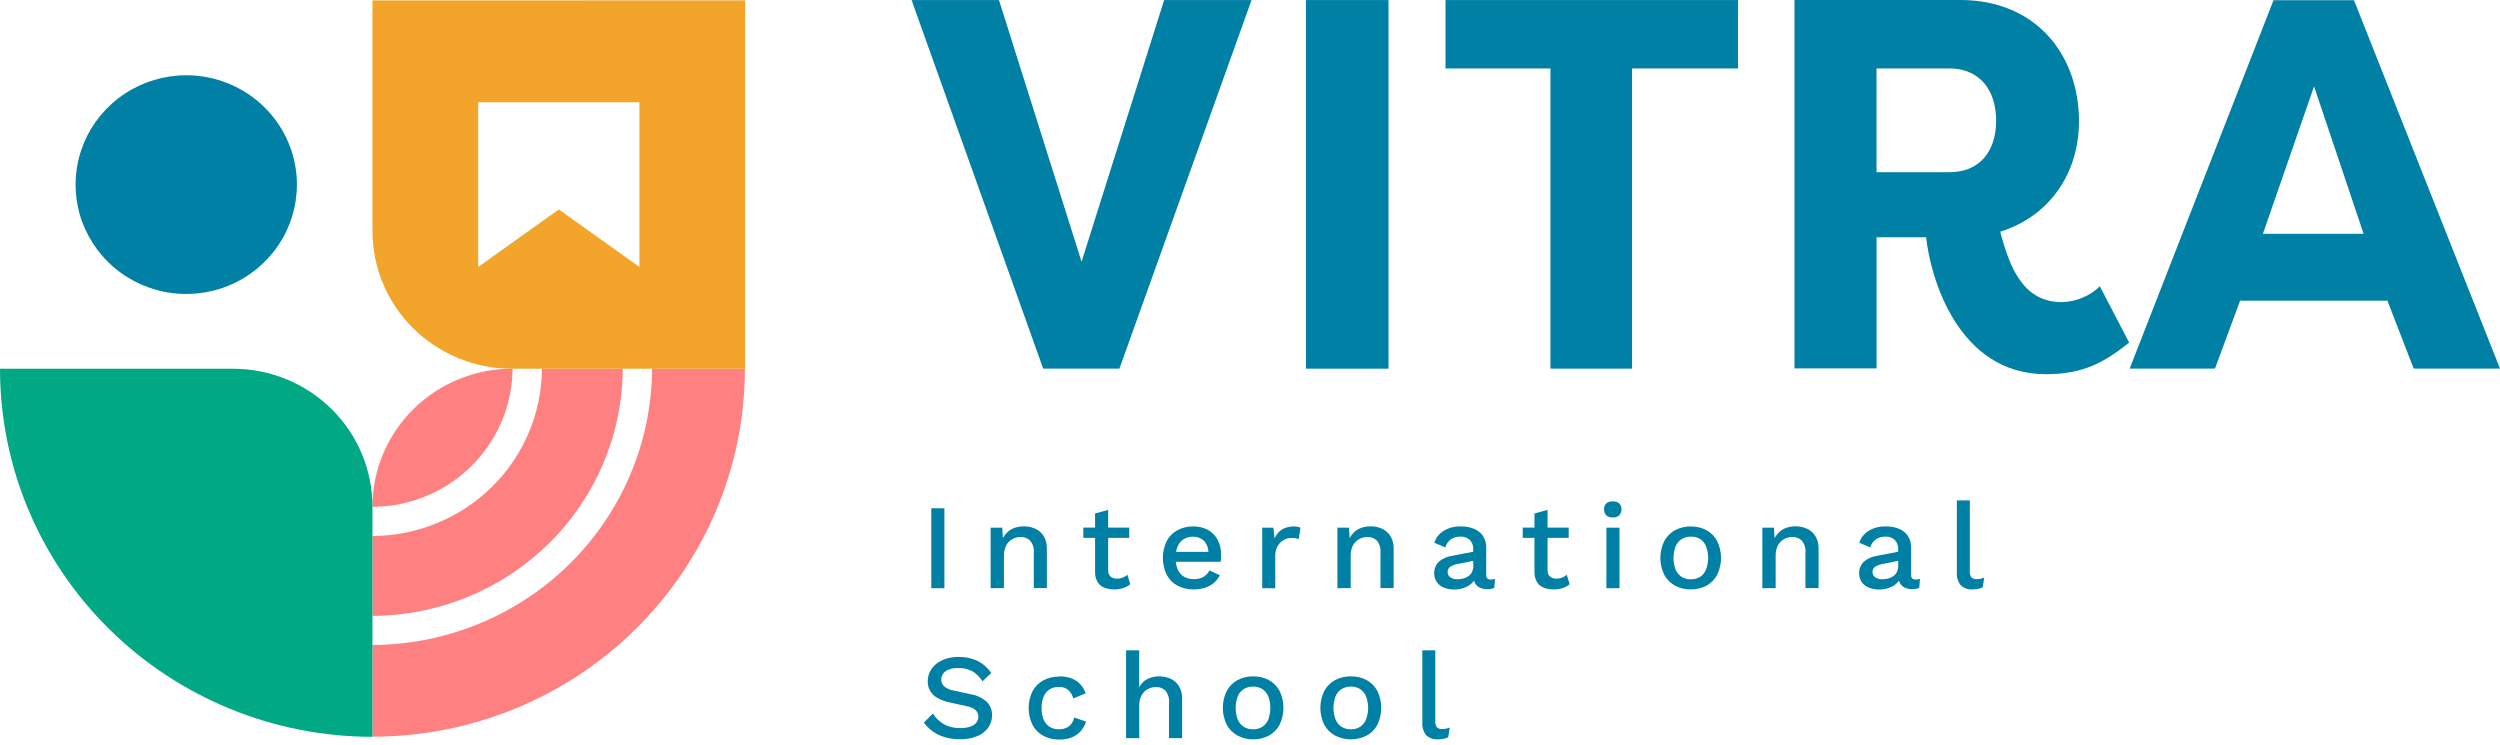
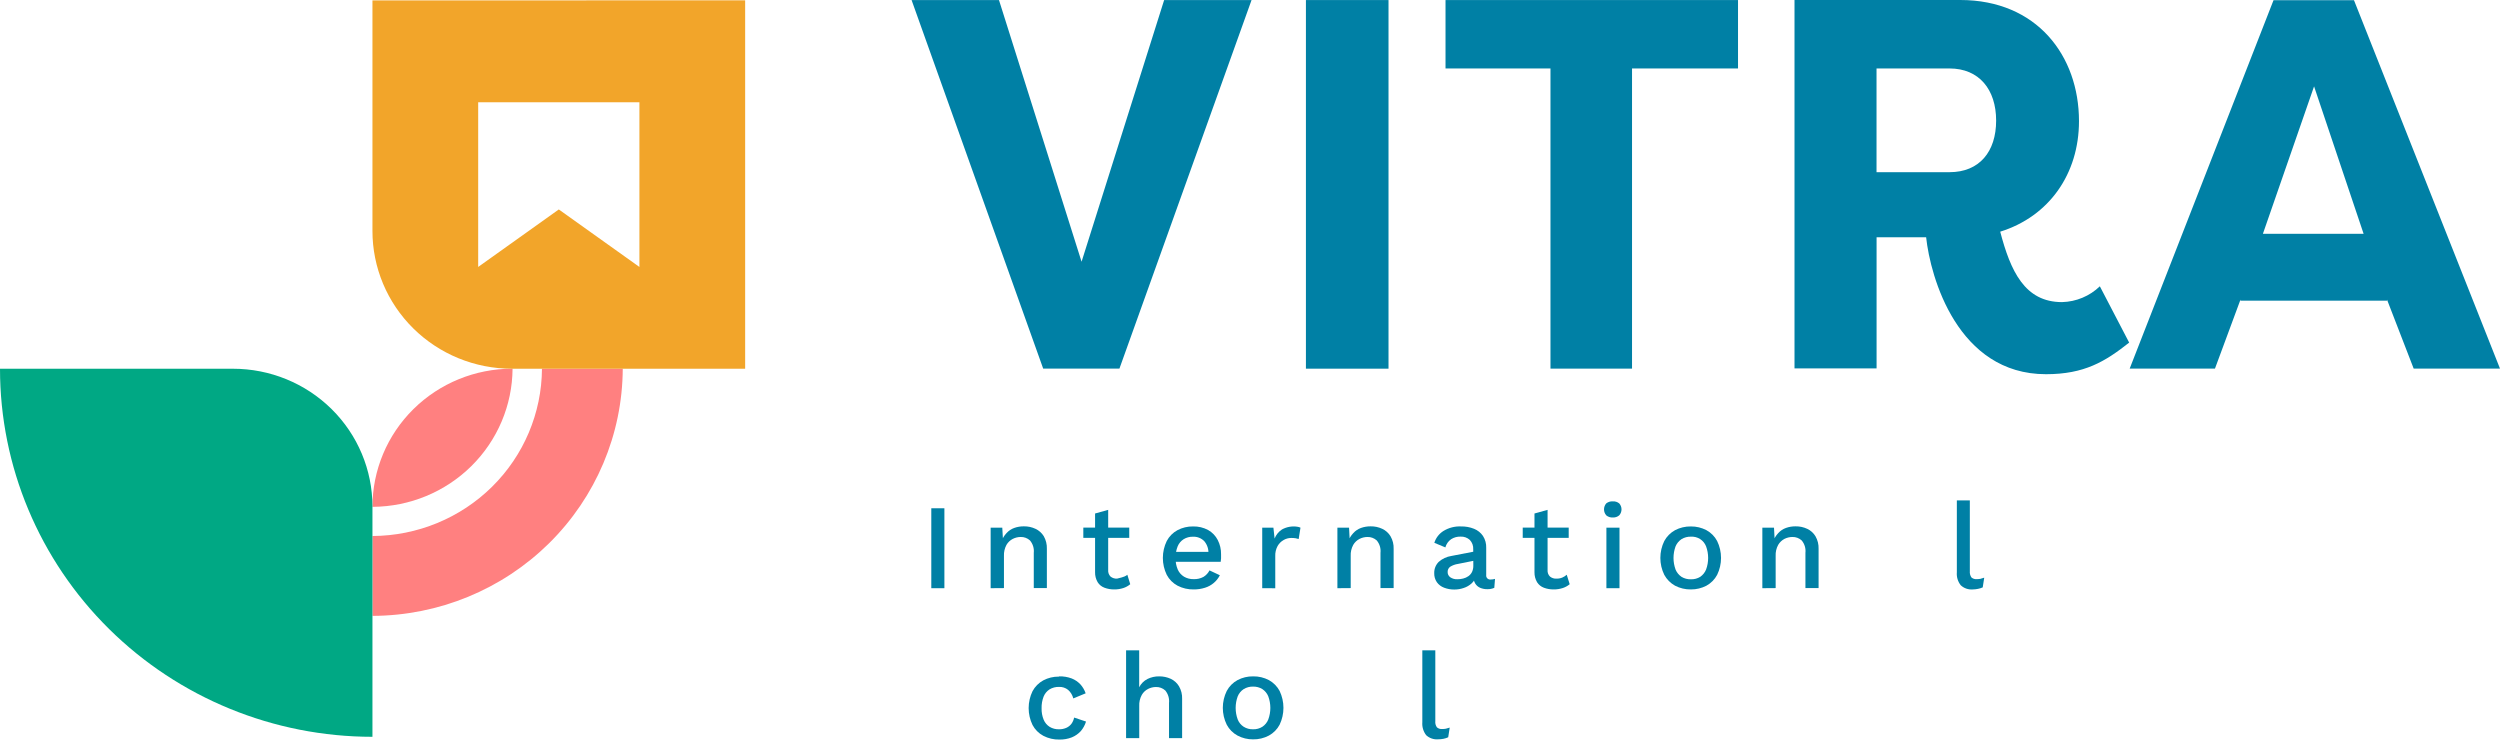
<svg xmlns="http://www.w3.org/2000/svg" width="198" height="59" viewBox="0 0 198 59" fill="none">
  <g id="logo">
    <g id="logo_2">
      <path id="Vector" d="M158.414 18.338C159.234 21.467 160.358 23.927 163.311 23.927C164.434 23.899 165.505 23.451 166.308 22.675L168.63 27.133C166.731 28.636 165.082 29.637 162.043 29.637C155.039 29.637 152.886 21.937 152.55 18.792H148.625V29.179H142.125V0H155.248C161.322 0 164.656 4.421 164.656 9.593C164.656 13.763 162.294 17.143 158.41 18.351M154.403 13.637C156.766 13.637 158.094 12.016 158.094 9.552C158.094 7.088 156.745 5.422 154.403 5.422H148.621V13.637H154.403Z" fill="#0080A5" />
      <path id="Vector_2" d="M168.67 29.195L180.063 0.016H186.435L198 29.195H191.164L189.052 23.732V23.814H177.446V23.732L175.424 29.195H168.67ZM179.222 18.517H187.198L183.274 6.841L179.222 18.517Z" fill="#0080A5" />
      <path id="Vector_3" d="M74.796 40.255H73.759V46.586H74.796V40.255Z" fill="#0080A5" />
      <path id="Vector_4" d="M78.459 46.585V41.791H79.381L79.451 43.035L79.312 42.902C79.395 42.646 79.535 42.412 79.722 42.217C79.888 42.034 80.098 41.895 80.333 41.811C80.575 41.726 80.83 41.684 81.087 41.686C81.408 41.68 81.725 41.748 82.014 41.884C82.287 42.012 82.515 42.216 82.67 42.472C82.841 42.776 82.925 43.121 82.912 43.469V46.577H81.875V43.785C81.894 43.61 81.877 43.433 81.825 43.265C81.774 43.096 81.689 42.94 81.575 42.804C81.374 42.619 81.108 42.52 80.833 42.529C80.618 42.531 80.406 42.582 80.214 42.679C80.004 42.786 79.831 42.951 79.713 43.153C79.569 43.422 79.499 43.724 79.513 44.028V46.577L78.459 46.585Z" fill="#0080A5" />
-       <path id="Vector_5" d="M89.437 42.598H85.799V41.787H89.437V42.598ZM87.768 40.381V45.147C87.759 45.242 87.772 45.337 87.805 45.426C87.837 45.516 87.889 45.598 87.956 45.666C88.101 45.78 88.284 45.838 88.469 45.828C88.625 45.832 88.78 45.804 88.924 45.747C89.057 45.692 89.179 45.615 89.285 45.52L89.515 46.269C89.355 46.405 89.169 46.508 88.969 46.573C88.735 46.649 88.49 46.686 88.243 46.683C87.981 46.686 87.721 46.64 87.476 46.549C87.251 46.467 87.061 46.313 86.935 46.111C86.795 45.871 86.724 45.598 86.73 45.321V40.669L87.768 40.381Z" fill="#0080A5" />
+       <path id="Vector_5" d="M89.437 42.598H85.799V41.787H89.437V42.598ZM87.768 40.381V45.147C87.759 45.242 87.772 45.337 87.805 45.426C87.837 45.516 87.889 45.598 87.956 45.666C88.101 45.78 88.284 45.838 88.469 45.828C89.057 45.692 89.179 45.615 89.285 45.52L89.515 46.269C89.355 46.405 89.169 46.508 88.969 46.573C88.735 46.649 88.49 46.686 88.243 46.683C87.981 46.686 87.721 46.64 87.476 46.549C87.251 46.467 87.061 46.313 86.935 46.111C86.795 45.871 86.724 45.598 86.73 45.321V40.669L87.768 40.381Z" fill="#0080A5" />
      <path id="Vector_6" d="M94.546 46.683C94.1 46.693 93.658 46.591 93.263 46.387C92.897 46.191 92.598 45.892 92.406 45.528C92.203 45.109 92.098 44.652 92.098 44.188C92.098 43.725 92.203 43.267 92.406 42.849C92.596 42.486 92.892 42.187 93.255 41.99C93.633 41.79 94.056 41.688 94.485 41.694C94.906 41.682 95.322 41.782 95.691 41.982C96.014 42.166 96.276 42.439 96.445 42.768C96.625 43.119 96.716 43.509 96.708 43.903C96.708 44.016 96.708 44.126 96.708 44.227C96.703 44.316 96.694 44.406 96.679 44.494H92.775V43.708H96.224L95.707 43.862C95.731 43.499 95.614 43.141 95.379 42.861C95.263 42.742 95.122 42.649 94.967 42.588C94.811 42.527 94.644 42.5 94.477 42.508C94.219 42.502 93.966 42.57 93.747 42.703C93.533 42.839 93.366 43.037 93.271 43.27C93.153 43.566 93.098 43.881 93.107 44.198C93.098 44.511 93.157 44.822 93.279 45.11C93.383 45.343 93.556 45.539 93.775 45.674C94.005 45.807 94.268 45.875 94.534 45.868C94.808 45.88 95.081 45.817 95.322 45.686C95.523 45.561 95.686 45.385 95.793 45.175L96.613 45.56C96.494 45.795 96.329 46.003 96.126 46.173C95.924 46.343 95.69 46.471 95.436 46.549C95.149 46.64 94.848 46.686 94.546 46.683Z" fill="#0080A5" />
      <path id="Vector_7" d="M99.968 46.585V41.791H100.854L100.948 42.654C101.061 42.362 101.263 42.111 101.526 41.937C101.899 41.728 102.333 41.651 102.756 41.718C102.84 41.73 102.922 41.755 102.998 41.791L102.855 42.691C102.777 42.665 102.698 42.645 102.617 42.63C102.499 42.612 102.38 42.603 102.26 42.606C102.053 42.607 101.85 42.662 101.67 42.764C101.47 42.876 101.304 43.04 101.19 43.238C101.054 43.486 100.988 43.766 101.001 44.048V46.589L99.968 46.585Z" fill="#0080A5" />
      <path id="Vector_8" d="M105.922 46.585V41.791H106.845L106.911 43.035L106.775 42.902C106.859 42.646 106.999 42.412 107.186 42.217C107.352 42.033 107.562 41.894 107.797 41.811C108.039 41.726 108.294 41.684 108.551 41.686C108.871 41.68 109.189 41.748 109.478 41.884C109.75 42.011 109.977 42.216 110.13 42.472C110.304 42.775 110.39 43.12 110.376 43.469V46.577H109.334V43.785C109.354 43.61 109.338 43.434 109.287 43.265C109.236 43.097 109.152 42.94 109.039 42.804C108.838 42.619 108.571 42.52 108.297 42.529C108.082 42.53 107.869 42.582 107.678 42.679C107.468 42.786 107.295 42.951 107.177 43.153C107.031 43.421 106.961 43.724 106.976 44.028V46.577L105.922 46.585Z" fill="#0080A5" />
      <path id="Vector_9" d="M116.679 43.505C116.687 43.37 116.668 43.235 116.622 43.108C116.576 42.98 116.505 42.863 116.412 42.764C116.314 42.673 116.198 42.604 116.072 42.558C115.946 42.513 115.812 42.493 115.678 42.5C115.414 42.491 115.154 42.562 114.932 42.703C114.705 42.86 114.543 43.091 114.473 43.355L113.599 42.991C113.72 42.602 113.977 42.268 114.325 42.051C114.741 41.796 115.226 41.672 115.715 41.694C116.068 41.686 116.418 41.75 116.744 41.88C117.031 41.995 117.276 42.191 117.45 42.444C117.633 42.729 117.723 43.063 117.708 43.4V45.54C117.701 45.588 117.705 45.637 117.72 45.684C117.735 45.73 117.761 45.772 117.796 45.807C117.83 45.842 117.873 45.868 117.92 45.883C117.966 45.899 118.016 45.903 118.065 45.897C118.18 45.897 118.295 45.88 118.405 45.848L118.348 46.557C118.171 46.634 117.979 46.67 117.786 46.663C117.593 46.665 117.402 46.628 117.224 46.553C117.064 46.482 116.93 46.365 116.839 46.217C116.739 46.047 116.689 45.853 116.695 45.657V45.589H116.909C116.857 45.826 116.733 46.041 116.552 46.205C116.371 46.37 116.155 46.495 115.92 46.569C115.685 46.65 115.439 46.691 115.19 46.691C114.91 46.695 114.631 46.645 114.37 46.545C114.141 46.46 113.942 46.309 113.8 46.111C113.654 45.898 113.581 45.644 113.591 45.386C113.587 45.223 113.616 45.06 113.676 44.909C113.737 44.757 113.828 44.619 113.944 44.502C114.225 44.252 114.574 44.089 114.948 44.032L116.835 43.668V44.389L115.465 44.664C115.248 44.696 115.04 44.772 114.854 44.887C114.79 44.934 114.738 44.995 114.703 45.066C114.668 45.136 114.651 45.214 114.653 45.293C114.649 45.375 114.666 45.456 114.702 45.531C114.738 45.605 114.791 45.669 114.858 45.718C115.023 45.831 115.22 45.886 115.42 45.876C115.578 45.878 115.735 45.859 115.887 45.819C116.035 45.783 116.174 45.72 116.297 45.633C116.42 45.547 116.519 45.431 116.585 45.297C116.656 45.142 116.691 44.973 116.687 44.802L116.679 43.505Z" fill="#0080A5" />
      <path id="Vector_10" d="M124.241 42.598H120.6V41.787H124.241V42.598ZM122.568 40.381V45.147C122.56 45.242 122.573 45.338 122.606 45.428C122.639 45.517 122.692 45.598 122.761 45.666C122.904 45.78 123.085 45.838 123.269 45.828C123.425 45.833 123.58 45.805 123.725 45.747C123.857 45.692 123.979 45.615 124.086 45.52L124.319 46.269C124.158 46.405 123.971 46.508 123.77 46.573C123.536 46.649 123.29 46.686 123.044 46.683C122.782 46.685 122.522 46.64 122.277 46.549C122.053 46.466 121.863 46.312 121.736 46.111C121.596 45.871 121.525 45.598 121.531 45.321V40.669L122.568 40.381Z" fill="#0080A5" />
      <path id="Vector_11" d="M127.735 40.985C127.546 40.997 127.359 40.936 127.214 40.814C127.1 40.683 127.038 40.516 127.038 40.342C127.038 40.169 127.1 40.002 127.214 39.87C127.361 39.753 127.547 39.695 127.735 39.708C127.919 39.696 128.101 39.754 128.244 39.87C128.36 40.001 128.424 40.168 128.424 40.342C128.424 40.516 128.36 40.684 128.244 40.814C128.103 40.935 127.921 40.996 127.735 40.985ZM128.264 46.585H127.227V41.791H128.264V46.585Z" fill="#0080A5" />
      <path id="Vector_12" d="M133.919 41.694C134.348 41.69 134.771 41.791 135.15 41.99C135.511 42.188 135.807 42.486 135.998 42.849C136.201 43.267 136.306 43.725 136.306 44.188C136.306 44.652 136.201 45.109 135.998 45.528C135.807 45.89 135.511 46.188 135.15 46.387C134.771 46.585 134.348 46.687 133.919 46.683C133.482 46.69 133.051 46.588 132.664 46.387C132.303 46.186 132.007 45.888 131.811 45.528C131.606 45.11 131.5 44.652 131.5 44.188C131.5 43.724 131.606 43.266 131.811 42.849C132.007 42.488 132.303 42.19 132.664 41.99C133.051 41.788 133.482 41.687 133.919 41.694ZM133.919 42.504C133.658 42.496 133.4 42.564 133.177 42.699C132.967 42.84 132.803 43.038 132.705 43.27C132.487 43.864 132.487 44.516 132.705 45.11C132.802 45.344 132.966 45.544 133.177 45.686C133.4 45.821 133.658 45.889 133.919 45.88C134.179 45.889 134.436 45.821 134.657 45.686C134.865 45.542 135.026 45.343 135.121 45.11C135.34 44.516 135.34 43.864 135.121 43.27C135.029 43.033 134.864 42.83 134.647 42.692C134.431 42.554 134.176 42.489 133.919 42.504Z" fill="#0080A5" />
      <path id="Vector_13" d="M139.578 46.585V41.791H140.501L140.567 43.035L140.431 42.902C140.515 42.646 140.655 42.412 140.841 42.217C141.008 42.033 141.218 41.894 141.453 41.811C141.695 41.726 141.95 41.684 142.207 41.686C142.527 41.68 142.845 41.748 143.134 41.884C143.406 42.011 143.633 42.216 143.786 42.472C143.96 42.775 144.045 43.12 144.032 43.469V46.577H142.99V43.785C143.01 43.61 142.994 43.434 142.943 43.265C142.892 43.097 142.808 42.94 142.695 42.804C142.494 42.619 142.227 42.52 141.953 42.529C141.736 42.531 141.523 42.582 141.329 42.679C141.123 42.788 140.951 42.952 140.833 43.153C140.686 43.421 140.617 43.724 140.632 44.028V46.577L139.578 46.585Z" fill="#0080A5" />
-       <path id="Vector_14" d="M150.335 43.505C150.343 43.37 150.324 43.235 150.278 43.108C150.233 42.98 150.161 42.863 150.069 42.764C149.97 42.673 149.855 42.604 149.729 42.558C149.603 42.513 149.468 42.493 149.335 42.5C149.069 42.492 148.808 42.562 148.584 42.703C148.36 42.862 148.199 43.092 148.129 43.355L147.255 42.991C147.376 42.602 147.633 42.268 147.981 42.051C148.398 41.796 148.882 41.672 149.371 41.694C149.724 41.686 150.074 41.75 150.401 41.88C150.687 41.995 150.932 42.191 151.106 42.444C151.288 42.729 151.376 43.063 151.36 43.4V45.54C151.354 45.588 151.358 45.638 151.374 45.684C151.39 45.73 151.416 45.772 151.451 45.807C151.486 45.842 151.529 45.868 151.575 45.883C151.622 45.899 151.672 45.903 151.721 45.897C151.836 45.897 151.951 45.88 152.062 45.848L152.004 46.557C151.827 46.634 151.635 46.67 151.442 46.663C151.249 46.665 151.058 46.628 150.881 46.553C150.72 46.483 150.585 46.366 150.495 46.217C150.395 46.047 150.345 45.853 150.352 45.657V45.589H150.565C150.514 45.826 150.389 46.041 150.208 46.205C150.027 46.37 149.811 46.495 149.576 46.569C149.342 46.65 149.095 46.691 148.846 46.691C148.566 46.695 148.288 46.645 148.026 46.545C147.797 46.46 147.598 46.309 147.456 46.111C147.311 45.898 147.237 45.644 147.247 45.386C147.243 45.223 147.272 45.06 147.333 44.909C147.393 44.757 147.484 44.619 147.6 44.502C147.881 44.251 148.23 44.088 148.605 44.032L150.487 43.668V44.389L149.117 44.664C148.9 44.696 148.692 44.772 148.506 44.887C148.441 44.934 148.389 44.994 148.353 45.065C148.317 45.136 148.299 45.214 148.301 45.293C148.298 45.375 148.316 45.457 148.352 45.531C148.389 45.605 148.443 45.669 148.51 45.718C148.673 45.83 148.869 45.886 149.068 45.876C149.227 45.878 149.386 45.859 149.54 45.819C149.687 45.783 149.826 45.72 149.95 45.633C150.073 45.547 150.171 45.431 150.237 45.297C150.308 45.142 150.343 44.973 150.339 44.802L150.335 43.505Z" fill="#0080A5" />
      <path id="Vector_15" d="M156.011 39.631V45.244C155.995 45.417 156.04 45.59 156.138 45.734C156.194 45.782 156.259 45.819 156.33 45.842C156.4 45.865 156.474 45.874 156.548 45.868C156.647 45.869 156.746 45.861 156.843 45.844C156.948 45.82 157.051 45.789 157.151 45.751L157.032 46.52C156.911 46.574 156.785 46.613 156.655 46.638C156.52 46.666 156.383 46.681 156.245 46.683C156.071 46.697 155.896 46.675 155.731 46.618C155.566 46.561 155.416 46.47 155.289 46.35C155.061 46.06 154.951 45.696 154.982 45.329V39.631H156.011Z" fill="#0080A5" />
-       <path id="Vector_16" d="M75.945 52.032C76.463 52.019 76.976 52.129 77.442 52.352C77.87 52.576 78.236 52.9 78.508 53.297L77.811 53.961C77.611 53.627 77.329 53.348 76.991 53.151C76.653 52.982 76.278 52.898 75.9 52.908C75.639 52.9 75.378 52.941 75.133 53.029C74.956 53.095 74.802 53.211 74.69 53.361C74.596 53.499 74.548 53.662 74.551 53.828C74.549 54.021 74.624 54.207 74.76 54.346C74.981 54.532 75.251 54.652 75.539 54.691L76.839 54.978C77.33 55.05 77.79 55.263 78.159 55.59C78.294 55.73 78.4 55.895 78.47 56.075C78.541 56.255 78.574 56.447 78.57 56.64C78.578 57.003 78.465 57.359 78.25 57.653C78.022 57.953 77.714 58.183 77.36 58.318C76.935 58.48 76.482 58.559 76.027 58.549C75.61 58.554 75.195 58.495 74.797 58.375C74.455 58.272 74.133 58.113 73.845 57.904C73.583 57.718 73.356 57.487 73.173 57.224L73.89 56.514C74.03 56.74 74.205 56.942 74.407 57.114C74.619 57.294 74.864 57.431 75.129 57.52C75.424 57.62 75.735 57.669 76.047 57.665C76.308 57.67 76.569 57.635 76.818 57.56C77.01 57.504 77.182 57.396 77.315 57.248C77.427 57.107 77.486 56.933 77.483 56.754C77.485 56.572 77.418 56.397 77.294 56.263C77.098 56.089 76.854 55.976 76.593 55.939L75.182 55.623C74.844 55.557 74.52 55.437 74.222 55.266C73.99 55.136 73.798 54.946 73.666 54.716C73.535 54.486 73.469 54.225 73.476 53.961C73.473 53.615 73.576 53.276 73.771 52.989C73.986 52.681 74.283 52.439 74.629 52.288C75.05 52.103 75.508 52.014 75.969 52.024" fill="#0080A5" />
      <path id="Vector_17" d="M83.884 53.568C84.224 53.558 84.563 53.615 84.881 53.734C85.145 53.839 85.382 54.001 85.574 54.208C85.756 54.413 85.895 54.651 85.984 54.91L85.004 55.315C84.941 55.053 84.797 54.817 84.594 54.638C84.391 54.474 84.134 54.391 83.872 54.403C83.609 54.395 83.35 54.463 83.126 54.597C82.912 54.735 82.748 54.935 82.654 55.169C82.54 55.462 82.486 55.775 82.494 56.089C82.484 56.401 82.54 56.711 82.658 57.001C82.754 57.234 82.92 57.432 83.134 57.568C83.356 57.701 83.612 57.767 83.872 57.759C84.068 57.763 84.262 57.726 84.442 57.649C84.604 57.58 84.745 57.471 84.852 57.333C84.962 57.184 85.037 57.012 85.07 56.831L86.013 57.147C85.929 57.423 85.789 57.679 85.603 57.9C85.405 58.117 85.161 58.287 84.889 58.399C84.577 58.52 84.244 58.579 83.909 58.573C83.465 58.583 83.027 58.481 82.633 58.277C82.268 58.082 81.969 57.782 81.776 57.418C81.574 57.001 81.469 56.544 81.469 56.081C81.469 55.618 81.574 55.161 81.776 54.743C81.97 54.381 82.266 54.082 82.629 53.884C83.008 53.685 83.431 53.583 83.86 53.588" fill="#0080A5" />
      <path id="Vector_18" d="M89.186 58.46V51.505H90.224V54.431C90.366 54.149 90.596 53.919 90.88 53.775C91.165 53.635 91.48 53.564 91.799 53.568C92.118 53.564 92.435 53.63 92.726 53.763C92.998 53.891 93.225 54.097 93.378 54.355C93.553 54.657 93.638 55.003 93.624 55.351V58.46H92.586V55.676C92.605 55.5 92.589 55.322 92.538 55.152C92.487 54.983 92.403 54.824 92.291 54.687C92.09 54.502 91.823 54.403 91.549 54.411C91.334 54.412 91.124 54.464 90.933 54.561C90.721 54.667 90.545 54.834 90.429 55.039C90.281 55.312 90.212 55.618 90.228 55.927V58.46H89.186Z" fill="#0080A5" />
      <path id="Vector_19" d="M99.242 53.568C99.679 53.559 100.111 53.661 100.497 53.864C100.858 54.063 101.153 54.362 101.346 54.723C101.545 55.141 101.649 55.598 101.649 56.061C101.649 56.523 101.545 56.98 101.346 57.398C101.154 57.76 100.859 58.059 100.497 58.257C100.111 58.461 99.679 58.565 99.242 58.557C98.813 58.562 98.389 58.458 98.011 58.257C97.647 58.06 97.351 57.761 97.159 57.398C96.953 56.981 96.847 56.524 96.847 56.061C96.847 55.597 96.953 55.14 97.159 54.723C97.352 54.361 97.648 54.062 98.011 53.864C98.39 53.664 98.813 53.562 99.242 53.568ZM99.242 54.379C98.98 54.372 98.722 54.441 98.5 54.577C98.287 54.716 98.123 54.916 98.028 55.149C97.809 55.742 97.809 56.392 98.028 56.985C98.121 57.22 98.286 57.421 98.5 57.56C98.721 57.698 98.98 57.767 99.242 57.759C99.502 57.768 99.76 57.698 99.98 57.56C100.191 57.419 100.354 57.218 100.447 56.985C100.666 56.392 100.666 55.742 100.447 55.149C100.353 54.917 100.19 54.718 99.98 54.577C99.759 54.441 99.502 54.372 99.242 54.379Z" fill="#0080A5" />
-       <path id="Vector_20" d="M107.009 53.568C107.438 53.562 107.861 53.664 108.239 53.864C108.602 54.061 108.897 54.36 109.088 54.723C109.291 55.141 109.396 55.598 109.396 56.06C109.396 56.523 109.291 56.98 109.088 57.398C108.9 57.763 108.604 58.062 108.239 58.257C107.852 58.454 107.424 58.557 106.989 58.557C106.553 58.557 106.125 58.454 105.738 58.257C105.374 58.059 105.076 57.761 104.881 57.398C104.678 56.98 104.573 56.523 104.573 56.06C104.573 55.598 104.678 55.141 104.881 54.723C105.077 54.361 105.374 54.063 105.738 53.864C106.122 53.66 106.553 53.559 106.989 53.568M106.989 54.379C106.727 54.372 106.469 54.441 106.246 54.577C106.034 54.716 105.87 54.916 105.775 55.149C105.556 55.742 105.556 56.392 105.775 56.984C105.867 57.22 106.032 57.421 106.246 57.56C106.468 57.698 106.727 57.767 106.989 57.759C107.249 57.768 107.507 57.698 107.727 57.56C107.938 57.42 108.099 57.219 108.19 56.984C108.414 56.393 108.414 55.741 108.19 55.149C108.099 54.916 107.937 54.716 107.727 54.577C107.506 54.441 107.249 54.372 106.989 54.379Z" fill="#0080A5" />
      <path id="Vector_21" d="M113.677 51.505V57.114C113.657 57.288 113.703 57.462 113.804 57.605C113.86 57.653 113.925 57.69 113.995 57.713C114.066 57.736 114.14 57.745 114.214 57.738C114.313 57.74 114.412 57.732 114.51 57.714C114.614 57.692 114.717 57.662 114.817 57.625L114.698 58.391C114.578 58.447 114.451 58.488 114.321 58.513C114.186 58.539 114.049 58.552 113.911 58.553C113.736 58.569 113.561 58.548 113.395 58.491C113.23 58.435 113.078 58.344 112.951 58.225C112.727 57.932 112.619 57.569 112.648 57.203V51.505H113.677Z" fill="#0080A5" />
-       <path id="Vector_22" d="M29.498 58.35V51.084C35.364 51.059 40.982 48.746 45.129 44.647C49.277 40.548 51.618 34.996 51.643 29.2H58.996C58.996 33.028 58.233 36.818 56.75 40.355C55.268 43.891 53.095 47.104 50.356 49.811C47.617 52.517 44.365 54.664 40.786 56.129C37.207 57.593 33.371 58.347 29.498 58.346V58.35Z" fill="#FF8080" />
      <path id="Vector_23" d="M29.498 48.778V42.452C33.05 42.436 36.453 41.036 38.967 38.555C41.481 36.075 42.903 32.714 42.924 29.204H49.322C49.298 34.391 47.201 39.358 43.488 43.025C39.775 46.691 34.747 48.759 29.498 48.778Z" fill="#FF8080" />
      <path id="Vector_24" d="M29.498 40.142C29.498 37.24 30.665 34.456 32.741 32.404C34.818 30.352 37.634 29.2 40.57 29.2H40.595C40.576 32.096 39.403 34.868 37.331 36.916C35.258 38.964 32.453 40.123 29.523 40.142" fill="#FF8080" />
-       <path id="Vector_25" d="M23.515 14.618C23.515 16.331 23.002 18.006 22.04 19.431C21.077 20.855 19.709 21.966 18.108 22.622C16.506 23.278 14.744 23.45 13.044 23.117C11.344 22.783 9.782 21.958 8.556 20.747C7.33 19.536 6.494 17.993 6.156 16.313C5.818 14.633 5.991 12.891 6.654 11.309C7.317 9.726 8.44 8.373 9.882 7.421C11.323 6.47 13.018 5.961 14.751 5.961C17.075 5.961 19.303 6.873 20.946 8.497C22.59 10.12 23.514 12.322 23.515 14.618Z" fill="#0080A5" />
      <path id="Vector_26" d="M29.498 58.355V40.117C29.498 37.223 28.334 34.447 26.263 32.4C24.192 30.354 21.383 29.204 18.454 29.204H0C-7.55966e-08 36.934 3.107 44.348 8.638 49.815C14.169 55.282 21.671 58.353 29.494 58.355" fill="#00A884" />
      <path id="Vector_27" d="M39.193 0.032H29.498V18.294C29.498 19.726 29.784 21.145 30.338 22.469C30.893 23.792 31.706 24.995 32.731 26.008C33.757 27.021 34.974 27.825 36.313 28.373C37.652 28.921 39.088 29.203 40.538 29.203H59.016V0.024L39.193 0.032ZM50.642 21.143L44.257 16.588L37.872 21.143V8.097H50.642V21.143Z" fill="#F2A52A" />
      <path id="Vector_28" d="M72.197 0.004H79.119L85.66 20.729L92.201 0.004H99.123L88.658 29.195H82.621L72.197 0.004Z" fill="#0080A5" />
      <path id="Vector_29" d="M109.97 0.004H103.429V29.199H109.97V0.004Z" fill="#0080A5" />
      <path id="Vector_30" d="M137.651 0.004V5.422H129.257V29.195H122.798V5.422H114.485V0.004H137.651Z" fill="#0080A5" />
    </g>
  </g>
</svg>